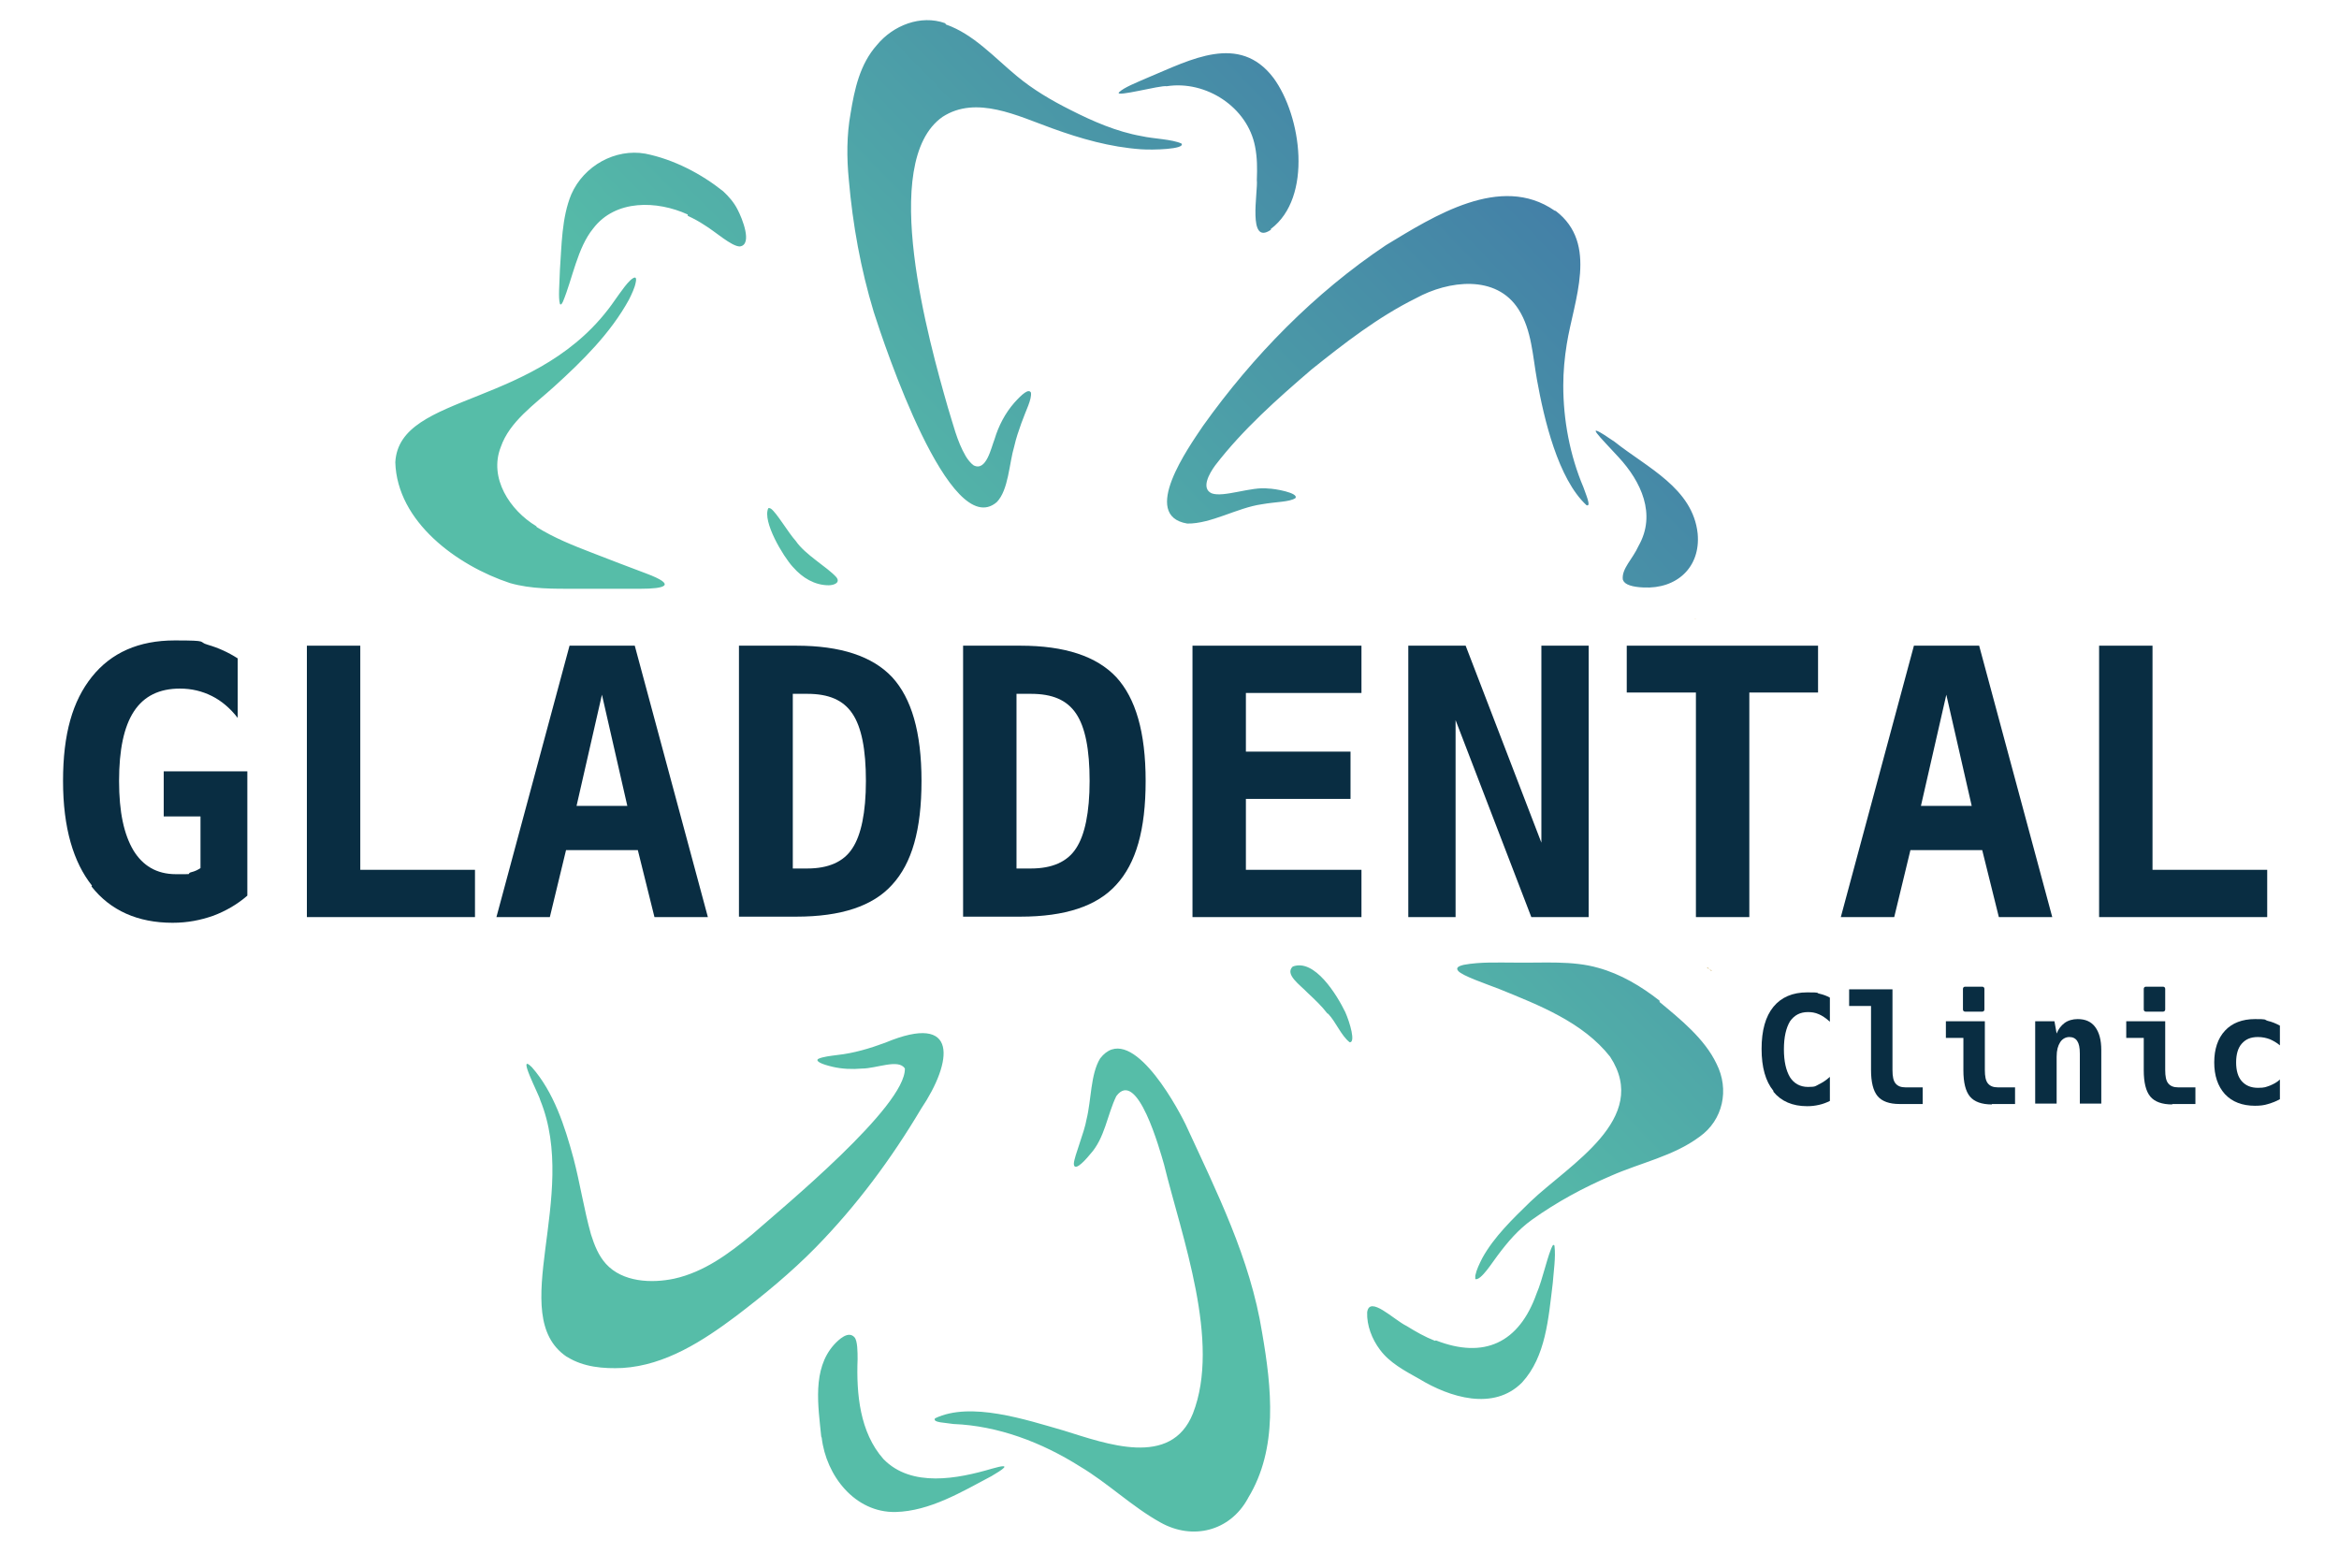
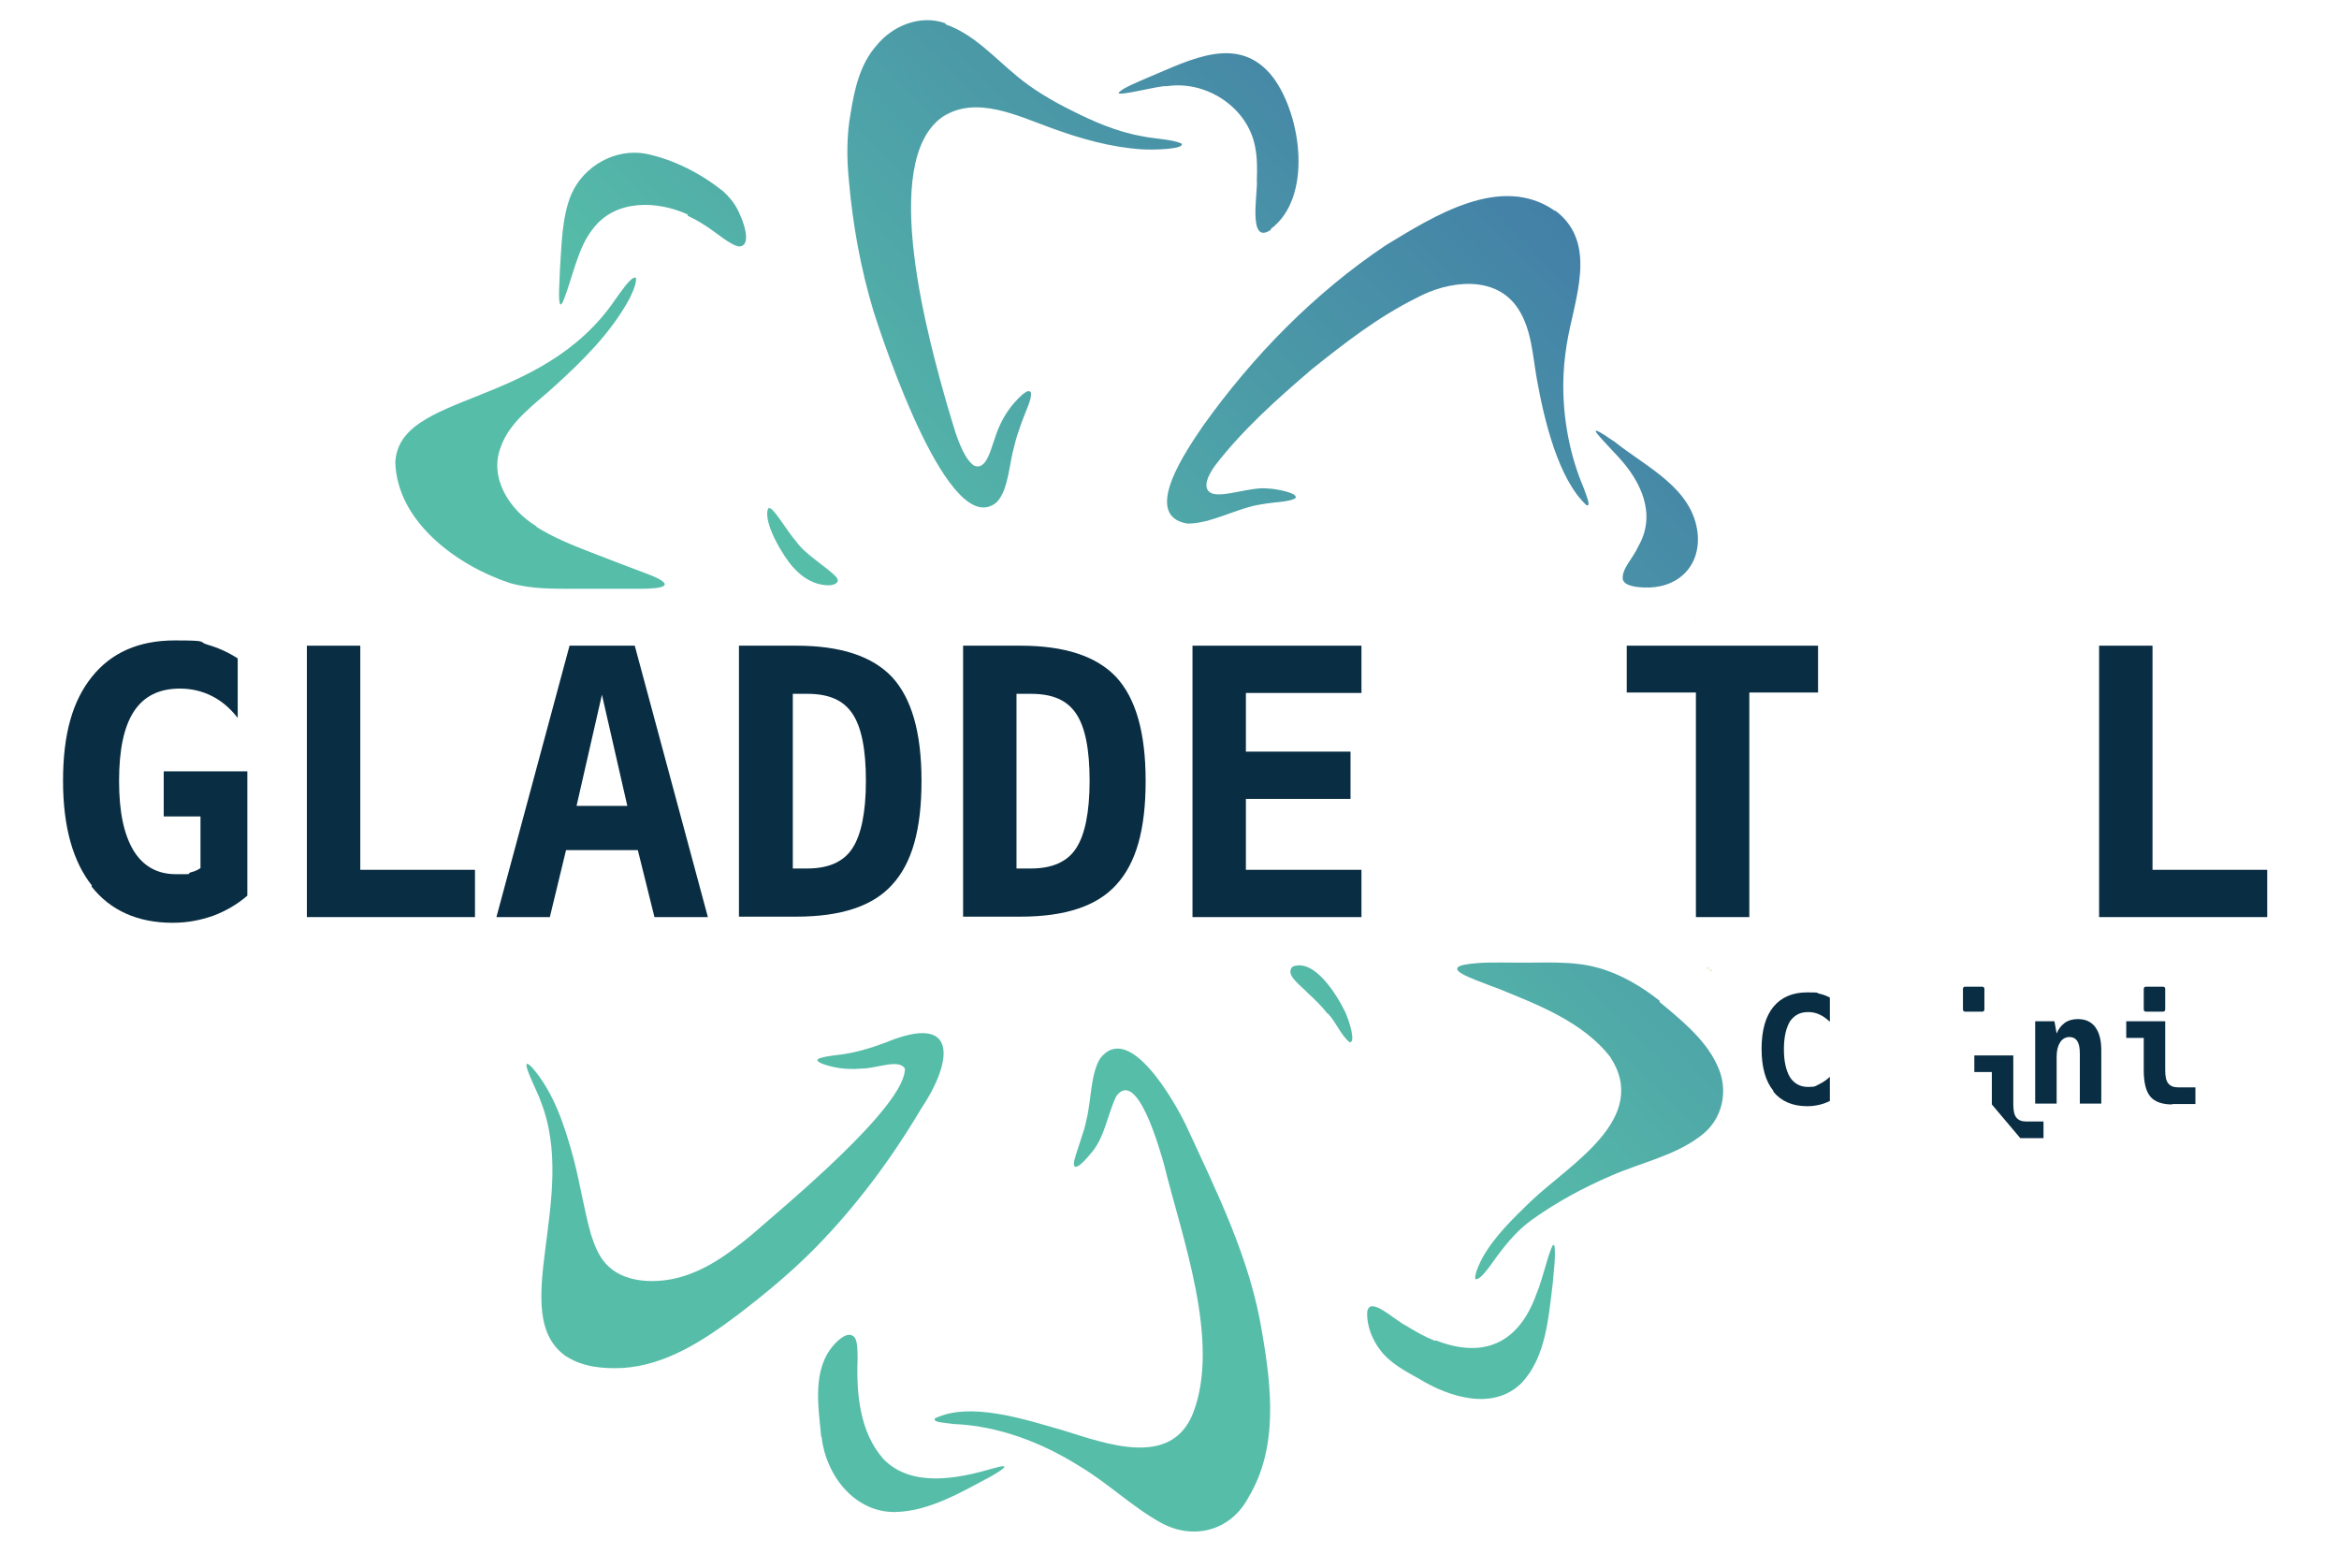
<svg xmlns="http://www.w3.org/2000/svg" id="Layer_1" width="534.3" height="358.3" viewBox="0 0 534.3 358.3">
  <defs>
    <linearGradient id="linear-gradient" x1="151.1" y1="264.9" x2="372.5" y2="49.7" gradientUnits="userSpaceOnUse">
      <stop offset=".4" stop-color="#56bda8" />
      <stop offset="1" stop-color="#427ca7" />
    </linearGradient>
  </defs>
  <path d="M379.1,228.6c-4.2-3.3-8.9-6.1-14-7.5-5.9-1.7-12.5-1.1-18.8-1.2-3.9,0-8.2-.2-11.9.5-1.3.3-1.9.7-1.3,1.4.9,1.1,6.2,2.9,9.3,4.1,9.1,3.7,19.2,7.6,25.4,15.5,9.3,14.2-9.3,24.6-18.2,33.1-4,3.9-8.3,8-11,12.9-.7,1.4-1.3,2.6-1.6,4,0,.4,0,.7,0,.8,1.3.4,4-4,5.1-5.4,2.4-3.2,4.7-5.9,7.9-8.2,5.6-4,11.7-7.3,18-10,6.8-3,14.3-4.5,20.2-8.9,5.4-3.8,6.9-10.8,3.9-16.7-2.7-5.7-8.3-10.2-13-14.1M290.3,52.3c9.6-7.2,7-25.8.6-34.5-7.8-10.3-19-4.1-28.4-.2-3,1.3-5.8,2.4-6.9,3.5-1,1.2,9.6-1.7,10.9-1.4,9-1.4,18.5,4.8,20.2,13.8.5,2.5.5,5,.4,7.6.3,2.7-2.2,15.1,3.2,11.4M327.8,306.3c-2.3-.9-4.4-2.1-6.5-3.4-2.9-1.4-8.5-7.1-9-3.1-.1,3,1.1,6.1,2.9,8.5,2.2,3,5.6,4.8,9,6.7,6.9,4.2,17,7.4,23.5.8,5.4-5.9,6-14.5,7-22.7.2-2.7.7-5.9.4-8.4,0-.3-.2-.4-.4-.2-1.1,1.9-2.3,7.8-3.7,11-4,11.3-12,15-23,10.7M215.9,5.3c-5.6-2-11.9.5-15.6,5-3.9,4.4-5.1,10.1-6,15.6-.9,5-.9,10.1-.4,15.2.9,10.3,2.7,20.3,5.7,30.2,2.4,7.5,17.4,52.6,28.1,43.4,2.7-2.8,2.8-8.8,4-12.8.4-1.8,1-3.5,1.6-5.2,1.1-3.1,2.4-5.4,2.2-7-.5-1-2,.3-3.8,2.3-2.1,2.4-3.6,5.3-4.5,8.3-.8,2-1.9,7.5-4.8,6-.6-.4-1.4-1.4-1.8-2.1-2-3.4-2.9-7.4-4.1-11.2-4.2-14.7-15.9-56-1.2-66.3,7.7-5,17.2-.2,25,2.6,6.6,2.4,13.3,4.3,20.3,4.8,2.7.2,10.2,0,9.3-1.3-2.1-1-6.5-1.1-9.1-1.7-5.7-1-11.2-3.4-16.3-6-4.4-2.2-8.6-4.7-12.2-7.7-5.1-4.2-9.9-9.6-16.2-11.8M157.1,49.3c1.3.6,2.6,1.3,3.8,2.1,2.5,1.5,6.2,4.9,8.1,4.9,3-.4.5-6.5-.5-8.4-.8-1.6-2-3-3.3-4.2-5-4-11.3-7.3-17.8-8.6-6.8-1.2-14,2.7-16.9,9.3-2.2,5.3-2.2,11.7-2.6,17.3-.1,3.3-.4,6.3,0,7.7.1.3.4.2.7-.5,2.2-5.3,3.3-12.3,6.9-16.7,5.1-6.7,14.6-6.4,21.6-3.2M129.6,310c3.7,2.3,8.2,2.7,12.6,2.5,9.8-.6,18.4-6.2,26-11.9,6.3-4.8,12.5-9.9,18.1-15.6,9.3-9.5,17.2-20.1,24.1-31.7,7.2-10.7,8.8-22.2-8.2-15.1-3.5,1.3-7.2,2.4-10.9,2.8-1.5.2-3.4.4-4.4.9-.7.5.7,1.2,3.3,1.8,2.1.5,4.5.6,6.7.4,3.3,0,8.4-2.3,9.8,0,.2,8.6-27.6,31.5-34.9,37.9-5.3,4.4-11,8.6-17.8,10.1-5.2,1.1-11.8.8-15.6-3.4-1.7-1.9-2.6-4.2-3.4-6.7-1.6-5.7-2.5-11.7-4-17.4-2-7.4-4.5-15.1-9.5-20.8-3.6-3.6,1.7,6.4,1.9,7.5,9,22.1-7.9,49.1,6,58.6M122.5,120.2c-6-3.6-10.9-11-8.1-18.1,2-5.8,7.7-9.7,12.2-13.8,6.4-5.8,12.9-12.2,17.1-19.9.6-1.2,1.3-2.7,1.5-3.8.2-.8.1-1.2-.2-1.2-1.2.2-3.4,3.6-4.5,5.1-17.1,25-49.3,20.9-50.2,37.1.4,13.6,14.1,23.6,26.2,27.6,4.9,1.4,10,1.3,15.1,1.3,4.9,0,9.8,0,14.7,0,5.5,0,8.5-.8,1.3-3.5-4-1.5-8.2-3.1-12.3-4.7-4.4-1.7-8.7-3.4-12.7-5.9M285.1,342.2c6.9-11.3,5.4-25.1,3.2-37.8-2.7-16.9-10.4-32.2-17.5-47.6-2.6-5.3-12.9-23.6-19.5-15-2.2,3.6-2,9.5-3.1,13.9-.5,3-2.8,8.4-2.9,10.1,0,1.8,2,0,3.7-2.1,3.4-3.7,3.9-9,6-13.3,4.8-6.5,10,12.5,10.9,15.6,4.1,16.7,13,40.5,6.6,56.9-5,12.5-19.8,6.9-29.5,3.9-8.7-2.5-21.3-6.7-29.4-2.8-.7,1,2.5,1,4.2,1.3,10.2.4,20.2,4.2,28.9,9.7,6.4,3.8,11.9,9.2,18.4,12.8,7.3,4.1,15.8,2,19.9-5.4M355.1,48.1c-12.3-8.5-27.6,1.3-38.5,7.9-16.3,10.9-30.4,25.3-41.8,41.3-3.3,4.9-14.4,20.5-3.6,22.3,5.4.1,11.4-3.6,17-4.4,3.4-.6,6.3-.5,7.7-1.4.9-1.2-4.8-2.2-6.2-2.2-3.8-.5-10.2,2.1-12.9,1.1-2.5-1.1-.6-4.5.8-6.4,6.3-8.2,14.2-15.2,22-21.9,7.5-6,15.2-12,23.9-16.3,7.3-4,18.3-5.5,23.4,2.6,3,4.7,3.2,10.6,4.2,16.1,1.6,8.9,4.8,22.6,11.3,28.6,1.2.5-.2-2.6-.7-4.1-3.1-7.3-4.6-15.4-4.6-23.2,0-3.2.3-6.4.8-9.5,1.6-10,7.3-22.9-2.5-30.4M370.8,132.6c.4,1,2.2,1.5,4.6,1.6,7.6.4,13.1-4.6,12.4-12.3-1.1-10.4-11.6-15.1-19-21-8-5.5-3.1-.9.9,3.5,5.2,5.6,8.7,13.1,4.6,20.3-1.4,3.1-3.9,5.2-3.6,7.7M187.7,328.4c1,8.7,7.6,17.2,16.9,17,7.8-.2,15.1-4.6,21.9-8.2,2.2-1.3,5.3-3.2.1-1.7-7.8,2.3-18.4,4.4-24.8-2.2-5.4-6.1-6.2-14.9-5.9-22.8,0-1.6,0-4.2-.7-5-1.4-1.6-3.6.5-4.7,1.7-5,5.6-3.6,14-2.9,21M181.2,129.6c2.1,2.4,4.9,4.1,8.1,4.1,1.2,0,2.8-.6,1.7-1.9-2.1-2.3-7.1-5.1-9.2-8.2-1.8-2-4.4-6.5-5.7-7.4-.2-.1-.4-.2-.6-.1-1.4,3,3.4,11,5.6,13.4M303.4,231.6c1.8,1.9,2.9,4.9,4.9,6.5,1.4.1.1-4.4-1-6.9-1.9-3.9-7-12.3-12-10.4-1.9,1.8,1.7,4.2,3.4,6,1.6,1.5,3.2,3,4.5,4.7M362.1,97s0,0,0,0Z" fill="url(#linear-gradient)" />
  <path d="M390.4,221.3c-.1,0-.3,0-.5-.3.1,0,.3,0,.5.3Z" fill="#d5ba77" />
  <path d="M391.1,221.8c-.1,0-.3,0-.6-.3.1,0,.3,0,.6.3Z" fill="#d5ba77" />
  <path d="M387,141.4c0,0,.2-.1.5-.1,0,0-.2.1-.5.1Z" fill="#e9bc61" />
  <g>
    <path d="M21,202.3c-4.2-5.3-6.6-13.1-6.6-23.9s2.2-18.3,6.6-23.8c4.4-5.5,10.7-8.3,18.9-8.3s5.1.3,7.6,1c2.4.7,4.6,1.7,6.8,3.1v13.6c-1.7-2.2-3.7-3.9-5.9-5-2.2-1.1-4.6-1.7-7.3-1.7-4.7,0-8.2,1.7-10.5,5.2-2.3,3.5-3.4,8.8-3.4,15.9s1.1,12.2,3.3,15.9c2.1,3.4,5.2,5.4,9.7,5.4s2.3,0,3.3-.4c1.2-.3,1.7-.6,2.3-1v-11.8h-8.4v-10.3h19.1v28.4c-2.3,2-4.9,3.5-7.8,4.6-2.9,1-5.8,1.6-9.3,1.6-7.9,0-14.2-2.8-18.5-8.3Z" fill="#092d42" />
    <path d="M70.1,147.5h12.2v51.2h26.2v10.8h-38.4v-62Z" fill="#092d42" />
    <path d="M130,147.5h15l16.7,62h-12.2l-3.8-15.3h-16.4l-3.7,15.3h-12.2l16.7-62ZM143.3,184.1l-5.8-25.4-5.8,25.4h11.6Z" fill="#092d42" />
    <path d="M168.8,147.5h13.1c10.1,0,17.4,2.4,21.9,7.2,4.4,4.8,6.7,12.5,6.7,23.7s-2.2,18.8-6.7,23.7c-4.4,4.9-11.7,7.3-21.9,7.3h-13.1v-62ZM184.4,198.4c4.8,0,8.3-1.5,10.3-4.6,2-3,3.1-8.2,3.1-15.4s-1-12.3-3.1-15.4-5.4-4.5-10.3-4.5h-3.3v39.9h3.3Z" fill="#092d42" />
    <path d="M220,147.5h13.1c10.1,0,17.4,2.4,21.9,7.2,4.4,4.8,6.7,12.5,6.7,23.7s-2.2,18.8-6.7,23.7c-4.4,4.9-11.7,7.3-21.9,7.3h-13.1v-62ZM235.5,198.4c4.8,0,8.3-1.5,10.3-4.6,2-3,3.1-8.2,3.1-15.4s-1-12.3-3.1-15.4-5.4-4.5-10.3-4.5h-3.3v39.9h3.3Z" fill="#092d42" />
    <path d="M272.4,147.5h38.6v10.8h-26.4v13.4h23.9v10.8h-23.9v16.2h26.4v10.8h-38.6v-62Z" fill="#092d42" />
-     <path d="M321.6,147.5h13.2l17.3,45v-45h10.8v62h-13.1l-17.3-45v45h-10.8v-62Z" fill="#092d42" />
    <path d="M387.3,158.2h-15.7v-10.7h43.7v10.7h-15.7v51.3h-12.2v-51.3Z" fill="#092d42" />
-     <path d="M437.1,147.5h15l16.7,62h-12.2l-3.8-15.3h-16.4l-3.7,15.3h-12.2l16.7-62ZM450.4,184.1l-5.8-25.4-5.8,25.4h11.6Z" fill="#092d42" />
    <path d="M479.5,147.5h12.2v51.2h26.2v10.8h-38.4v-62Z" fill="#092d42" />
  </g>
  <g>
    <path d="M405.1,249.2c-1.8-2.2-2.7-5.4-2.7-9.6s.9-7.4,2.7-9.6c1.8-2.2,4.4-3.3,7.7-3.3s1.9.1,2.8.3c.9.2,1.7.5,2.4.9v5.5c-1-.9-1.8-1.4-2.5-1.7-.9-.4-1.7-.5-2.5-.5-1.8,0-3.1.7-4.1,2.1-.9,1.5-1.4,3.6-1.4,6.4s.5,4.9,1.4,6.4c.9,1.4,2.3,2.2,4.1,2.2s1.7-.2,2.5-.6c.8-.4,1.5-.8,2.5-1.7v5.5c-.8.4-1.6.7-2.5.9-.9.2-1.7.3-2.7.3-3.3,0-5.9-1.1-7.7-3.3Z" fill="#092d42" />
-     <path d="M433.9,252.2c-2.3,0-4-.6-5-1.8-1-1.2-1.5-3.2-1.5-6v-14.6h-5v-3.8h9.9v18.4c0,1.5.2,2.5.7,3.1.5.6,1.2.9,2.3.9h3.9v3.8h-5.3Z" fill="#092d42" />
-     <path d="M455,252.3c-2.3,0-4-.6-5-1.8-1-1.2-1.5-3.2-1.5-6v-7.4h-4v-3.8h8.9v11.1c0,1.5.2,2.5.7,3.1.5.6,1.2.9,2.3.9h3.9v3.8h-5.3ZM448.9,231.1c-.3,0-.5-.2-.5-.5v-4.7c0-.3.2-.5.5-.5h3.9c.3,0,.5.2.5.5v4.7c0,.3-.2.5-.5.5h-3.9Z" fill="#092d42" />
+     <path d="M455,252.3v-7.4h-4v-3.8h8.9v11.1c0,1.5.2,2.5.7,3.1.5.6,1.2.9,2.3.9h3.9v3.8h-5.3ZM448.9,231.1c-.3,0-.5-.2-.5-.5v-4.7c0-.3.2-.5.5-.5h3.9c.3,0,.5.2.5.5v4.7c0,.3-.2.5-.5.5h-3.9Z" fill="#092d42" />
    <path d="M464.9,233.3h4.4l.5,2.8c.4-1,1-1.8,1.8-2.4.8-.6,1.9-.9,3-.9,1.8,0,3.1.6,4,1.8.9,1.2,1.4,2.9,1.4,5.3v12.2h-4.9v-11.4c0-1.4-.2-2.3-.6-2.9-.4-.6-1-.9-1.8-.9s-1.6.4-2.1,1.2c-.5.8-.8,1.8-.8,3.3v10.7h-4.9v-18.7Z" fill="#092d42" />
    <path d="M496.2,252.3c-2.3,0-4-.6-5-1.8-1-1.2-1.5-3.2-1.5-6v-7.4h-4v-3.8h8.9v11.1c0,1.5.2,2.5.7,3.1.5.6,1.2.9,2.3.9h3.9v3.8h-5.3ZM490.2,231.1c-.3,0-.5-.2-.5-.5v-4.7c0-.3.2-.5.5-.5h3.9c.3,0,.5.2.5.5v4.7c0,.3-.2.5-.5.5h-3.9Z" fill="#092d42" />
-     <path d="M508.2,249.9c-1.6-1.8-2.4-4.2-2.4-7.2s.8-5.5,2.5-7.3c1.6-1.7,3.9-2.6,6.8-2.6s2,.1,2.9.4c.9.2,1.9.6,2.8,1.1v4.5c-.7-.6-1.6-1.1-2.3-1.4-.8-.3-1.7-.5-2.7-.5-1.7,0-2.8.5-3.7,1.5-.9,1-1.3,2.5-1.3,4.3s.4,3.3,1.3,4.3c.9,1,2.1,1.5,3.7,1.5s1.8-.2,2.7-.5c.7-.3,1.6-.7,2.3-1.4v4.5c-.9.5-1.7.8-2.7,1.1-.9.3-1.9.4-3,.4-2.9,0-5.2-.9-6.8-2.6Z" fill="#092d42" />
  </g>
</svg>